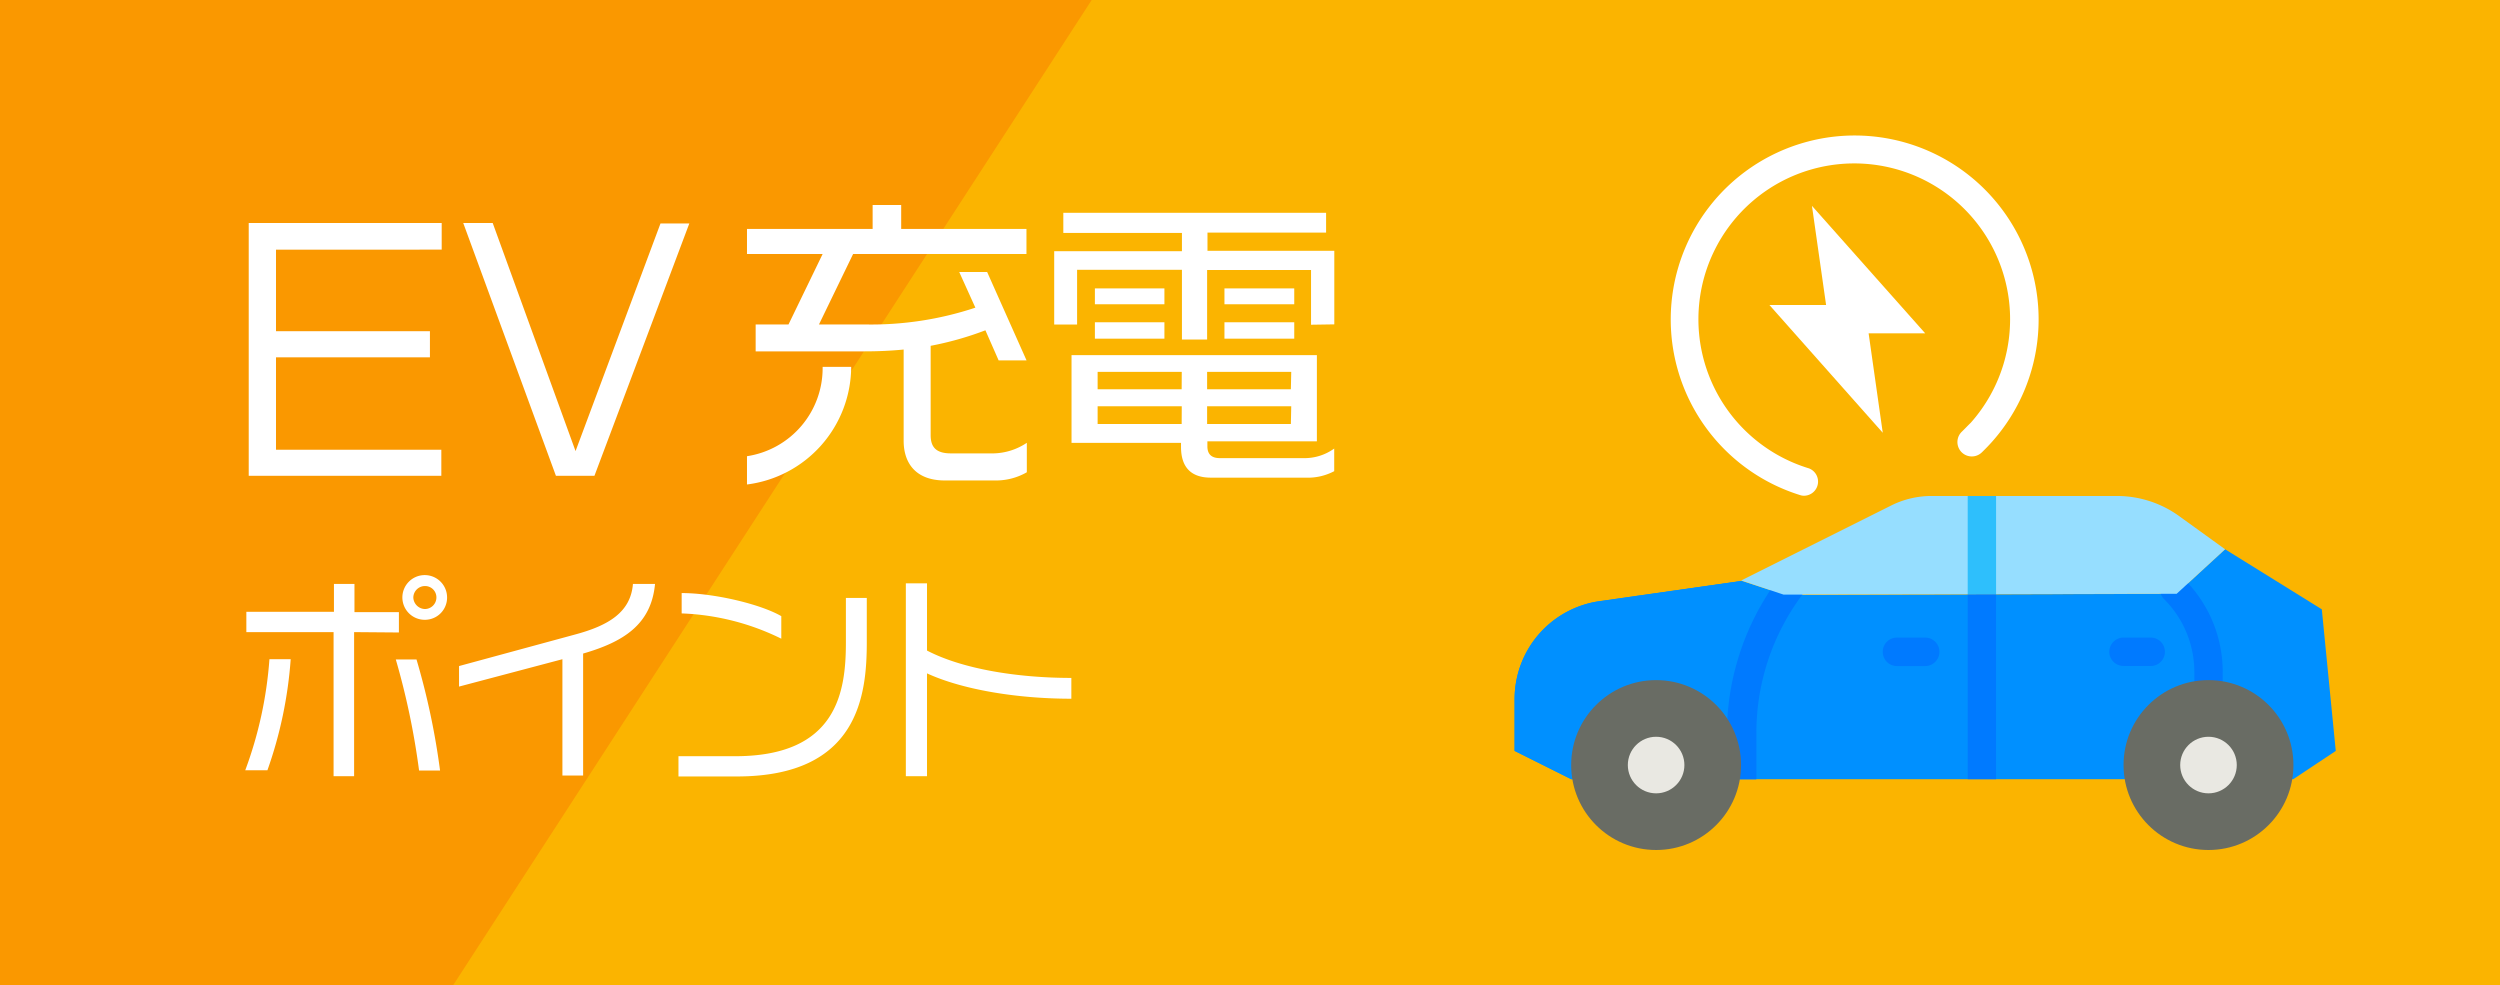
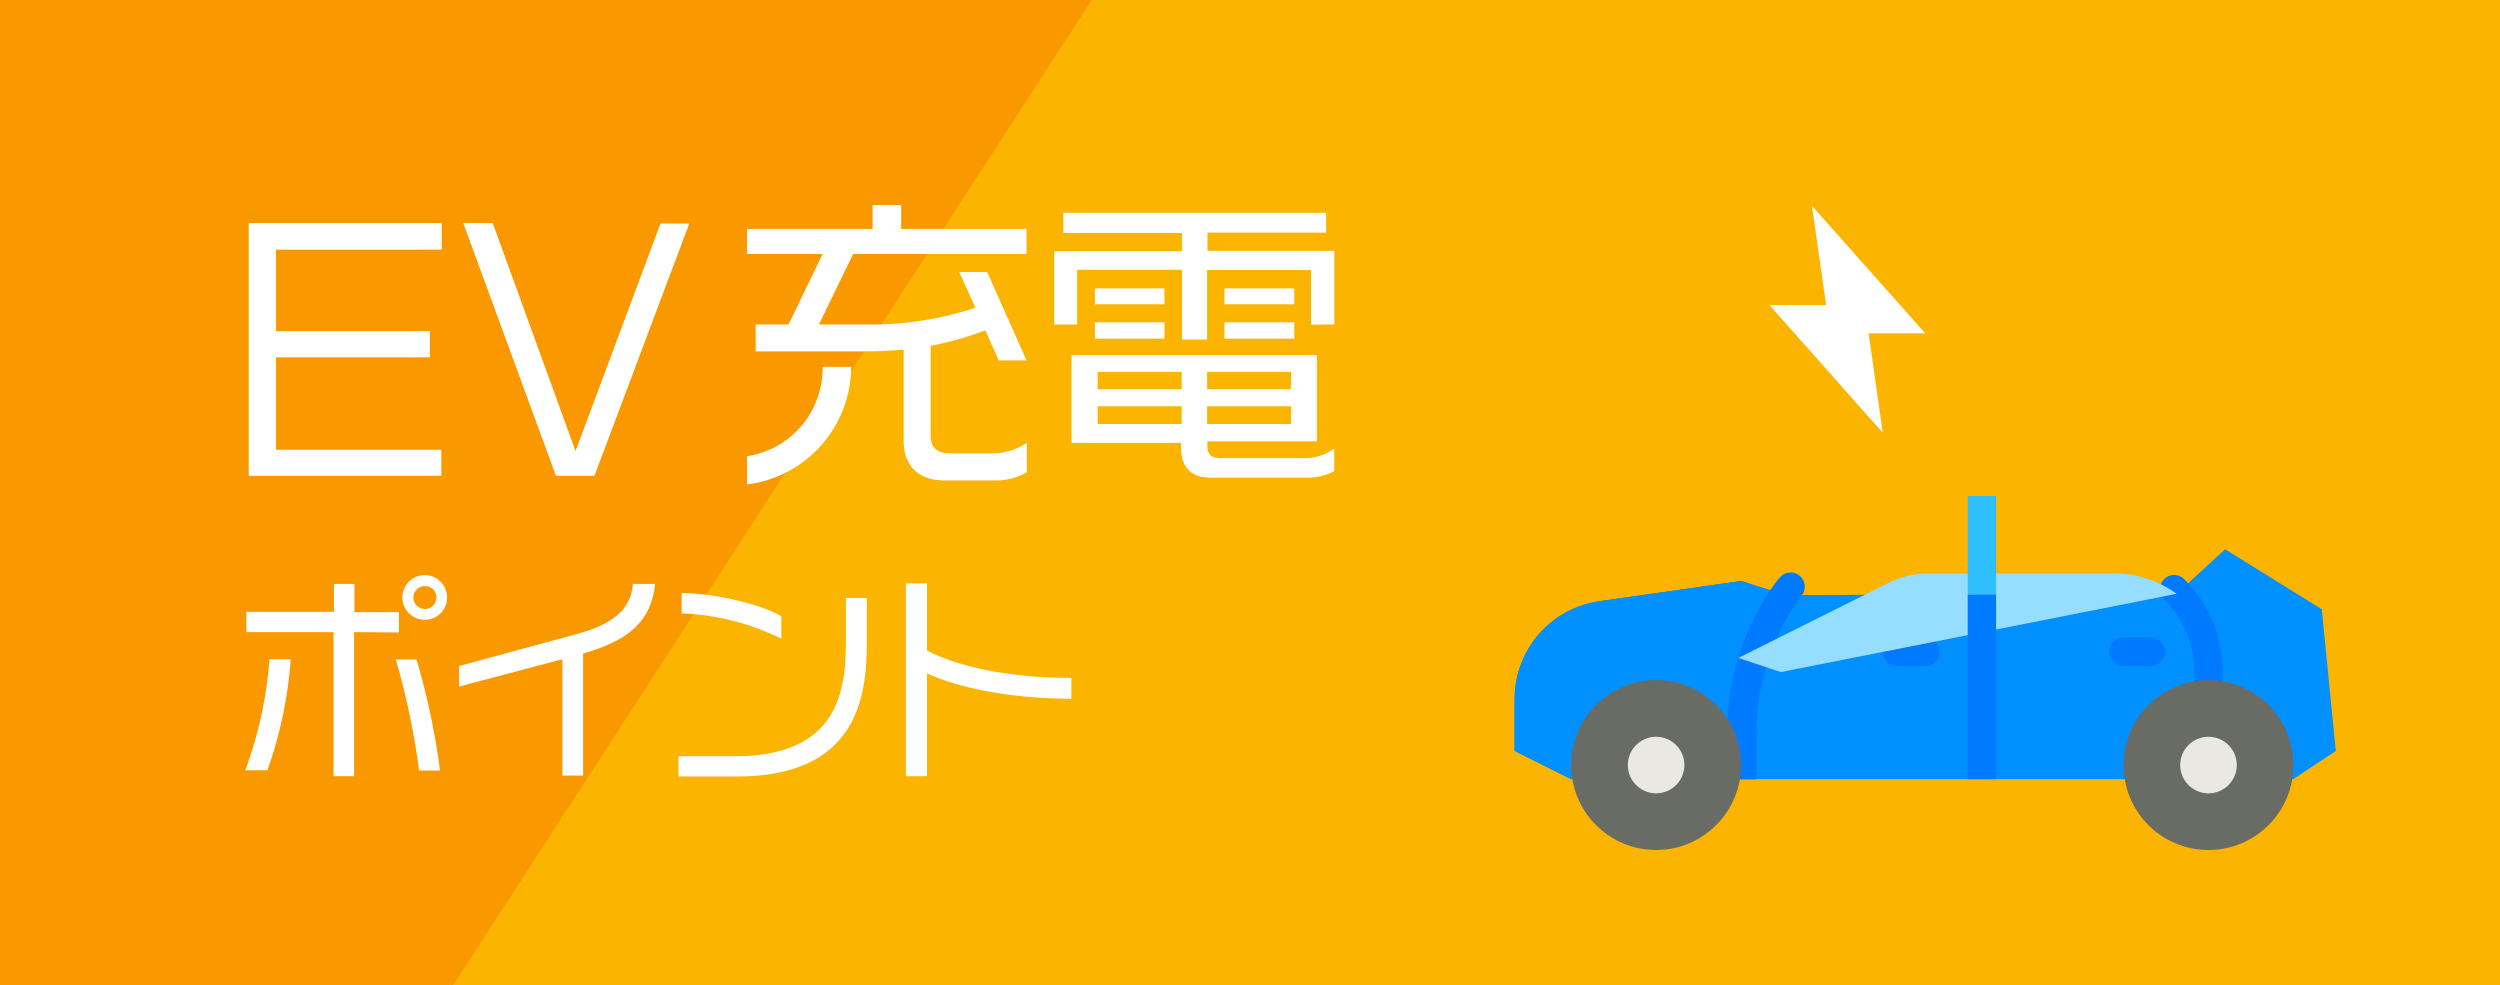
<svg xmlns="http://www.w3.org/2000/svg" width="274" height="108">
  <defs>
    <style>.c{fill:#fff}.d{fill:#0090ff}.e{fill:#007aff}.f{fill:#696c64}.g{fill:#e9e8e2}</style>
  </defs>
  <path fill="#fa9800" d="M0 0h274v108H0z" />
  <path fill="#fbb400" d="M274 108H49.65l70-108H274v108z" />
  <path class="c" d="M30.25 27.36v8.94h16.87v2.86H30.25v10.13h18.12v2.86H27.26V24.44h21.15v2.92zm34.9 24.79h-4.22L50.77 24.44H54l9.08 25 9.31-24.95h3.16zm44.12.51h-5.71c-3.2 0-4.52-1.91-4.52-4.35v-10c-1.33.13-2.76.2-4.29.2H82.82v-2.95h3.6l3.74-7.72h-8.29v-2.75h13.77v-2.62h3.13v2.62h13.73v2.75h-19l-3.74 7.72h5a36.26 36.26 0 0012.14-1.84l-1.77-3.91h3.06l4.32 9.69h-3.06L108 36.2a35 35 0 01-6 1.7v9.79c0 1.3.58 2 2.21 2h4.73a6.8 6.8 0 003.6-1.16v3.23a6.79 6.79 0 01-3.27.9zm-27.4.44V50a9.76 9.76 0 008.29-9.79h3.13A13.06 13.06 0 0181.87 53.1zm61.82-17.51v-6H132.3v7.62h-2.76v-7.64h-11.49v6h-2.51v-8.04h14v-2h-13v-2.21h28.8v2.17h-13v2h13.9v8.06zm-.62 16.76H132.7c-2.14 0-3.26-1.12-3.26-3.36v-.45h-12v-9.62h26.89v9.45h-12v.55c0 .91.51 1.29 1.36 1.29h9.14a5.56 5.56 0 003.4-1.05v2.48a6.16 6.16 0 01-3.16.71zm-23.07-19v-1.74h7.62v1.74zm0 3.77v-1.8h7.62v1.8zm9.52 3.64h-9.22v1.9h9.21zm0 3.77h-9.22v1.94h9.21zm12-3.77h-9.22v1.9h9.18zm0 3.77h-9.22v1.94h9.18zm-7.32-11.18v-1.74h7.65v1.74zm0 3.77v-1.8h7.65v1.8zM29.31 84.42h-2.43a43.94 43.94 0 002.65-12.17h2.33a46.25 46.25 0 01-2.55 12.17zm9.5-15.14v15.79h-2.25V69.28H27v-2.23h9.6V64h2.25v3.09h4.87v2.23zm7.12 15.17a81.42 81.42 0 00-2.55-12.17h2.27a79.17 79.17 0 012.58 12.17zm.65-16.52A2.45 2.45 0 1149 65.48a2.43 2.43 0 01-2.42 2.45zm0-3.7a1.28 1.28 0 00-1.28 1.25 1.31 1.31 0 001.28 1.27 1.27 1.27 0 001.25-1.27 1.24 1.24 0 00-1.25-1.25zm17.33 7.4V85h-2.27V72.25l-11.33 3V73L63 69.55c3.74-1 6.12-2.47 6.37-5.55h2.42c-.41 4.45-3.46 6.35-7.88 7.63zM80.76 85.1h-6.4v-2.22h6.22c11.13 0 12.13-7 12.13-12.45v-4.9H95v4.82c0 5.75-.84 14.75-14.24 14.75zm-6.05-17.87V65c3.52 0 8.62 1.2 10.92 2.53V70a26.88 26.88 0 00-10.92-2.77zm26.89 6.57v11.27h-2.32V63.93h2.32v7.37c3.83 2 9.83 3 15.82 3v2.28c-6.15 0-12.07-1.05-15.82-2.78z" />
  <path class="d" d="M166.77 72.6a10.84 10.84 0 018.53-6.71l15.53-2.22 4.65 1.55 43.08-.14 5.31-4.88 10.6 6.58L256 82.3l-4.66 3.1H172.2l-6.2-3.1v-5.67a10.9 10.9 0 01.77-4.03z" />
  <path class="d" d="M175.3 65.89l15.53-2.22 3.15 1 1.5.5h2a25.3 25.3 0 00-5 15.1v5.13H172.2l-6.2-3.1v-5.68a10.84 10.84 0 019.3-10.73z" />
  <path class="c" d="M198.59 22.56l1.55 10.87h-6.21l12.42 14-1.55-10.9h6.2z" />
-   <path class="c" d="M197.38 54.29a20.16 20.16 0 1121-5.93c-.37.42-.76.82-1.16 1.21a1.55 1.55 0 01-2.22-2.24c.34-.33.67-.68 1-1a17.08 17.08 0 10-17.75 5 1.55 1.55 0 01-.45 3 1.37 1.37 0 01-.42-.04z" />
  <path class="e" d="M240.5 74.54v-.88a11.27 11.27 0 00-3.32-8 1.55 1.55 0 012.21-2.18 14.34 14.34 0 014.22 10.2v.88a1.55 1.55 0 11-3.1 0zm-51.23 5.8A28.53 28.53 0 01194 64.72c.3-.45.62-.9 1-1.34a1.55 1.55 0 012.5 1.84 25.3 25.3 0 00-5 15.1v5.08h-3.11v-5.06zm17.08-8.91a1.55 1.55 0 011.55-1.55h3.1a1.56 1.56 0 110 3.12h-3.1a1.55 1.55 0 01-1.55-1.57zm24.83 0a1.56 1.56 0 011.55-1.55h3.11a1.56 1.56 0 010 3.11h-3.11a1.56 1.56 0 01-1.55-1.56z" />
  <circle class="f" cx="242.05" cy="83.85" r="9.31" />
  <circle class="g" cx="242.05" cy="83.85" r="3.1" />
  <circle class="f" cx="181.51" cy="83.85" r="9.31" />
  <circle class="g" cx="181.51" cy="83.85" r="3.1" />
-   <path d="M238.56 65.08l5.31-4.88-5-3.61a11.63 11.63 0 00-6.85-2.23h-20.23a9.89 9.89 0 00-4.43 1l-16.53 8.26 4.65 1.55z" fill="#96deff" />
+   <path d="M238.56 65.08a11.63 11.63 0 00-6.85-2.23h-20.23a9.89 9.89 0 00-4.43 1l-16.53 8.26 4.65 1.55z" fill="#96deff" />
  <path d="M215.66 65.16v-10.8h3.11v10.79" fill="#2ebffc" />
  <path class="e" d="M218.77 65.15V85.4h-3.11V65.16z" />
</svg>